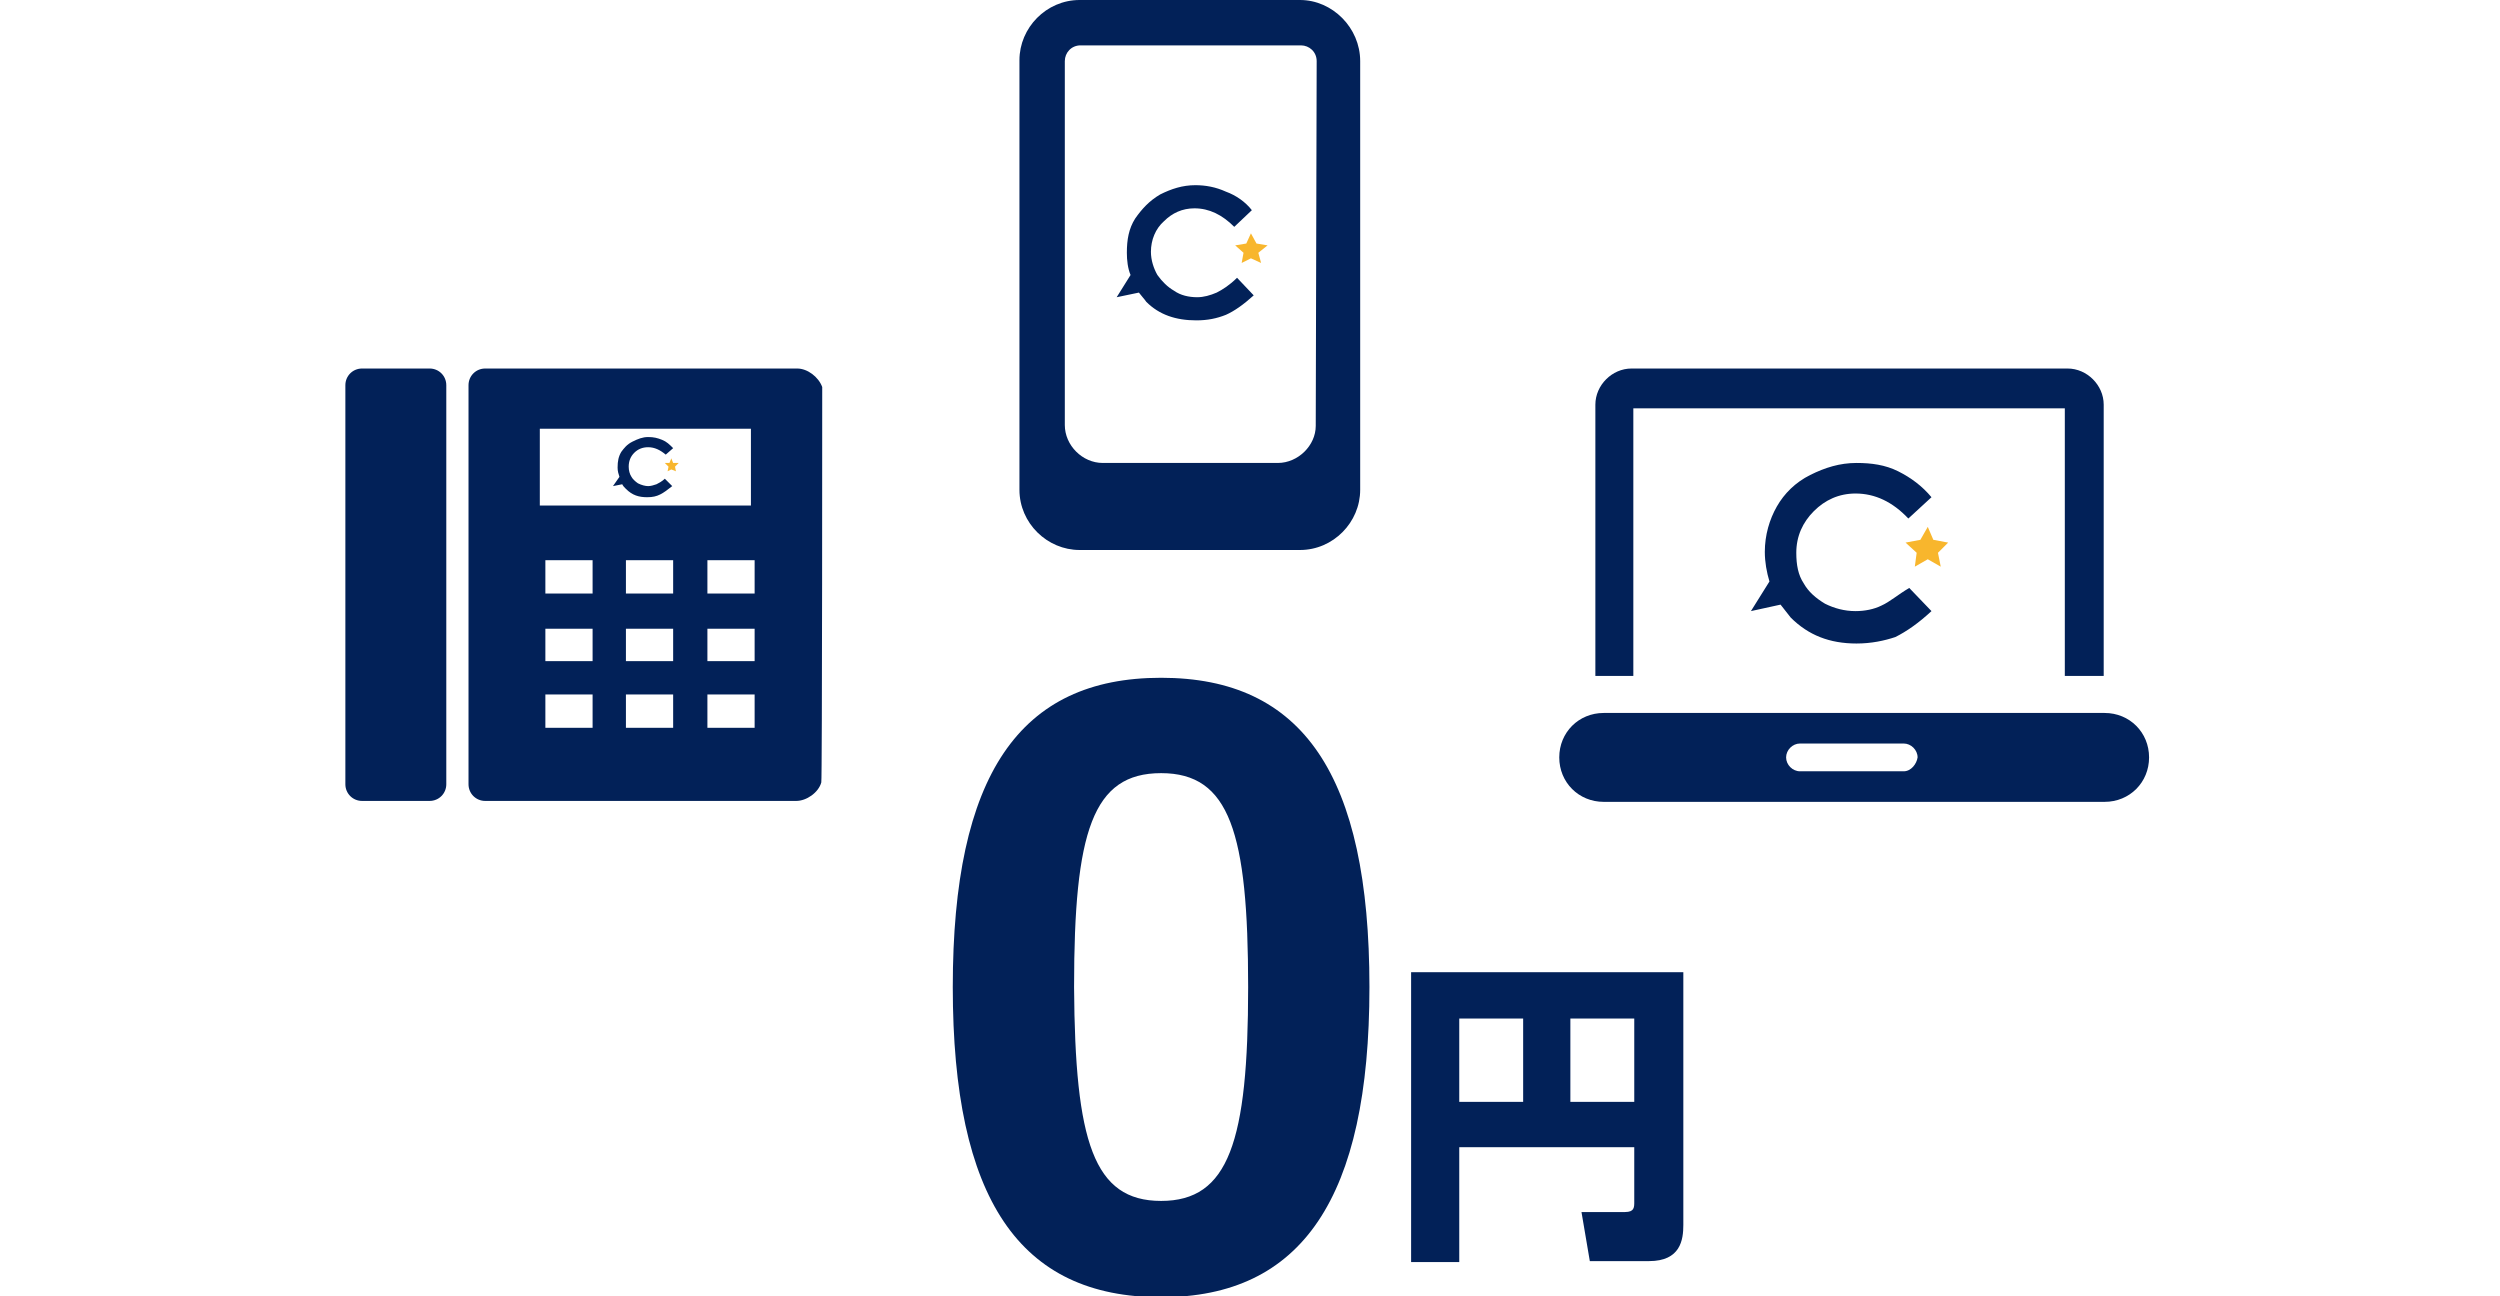
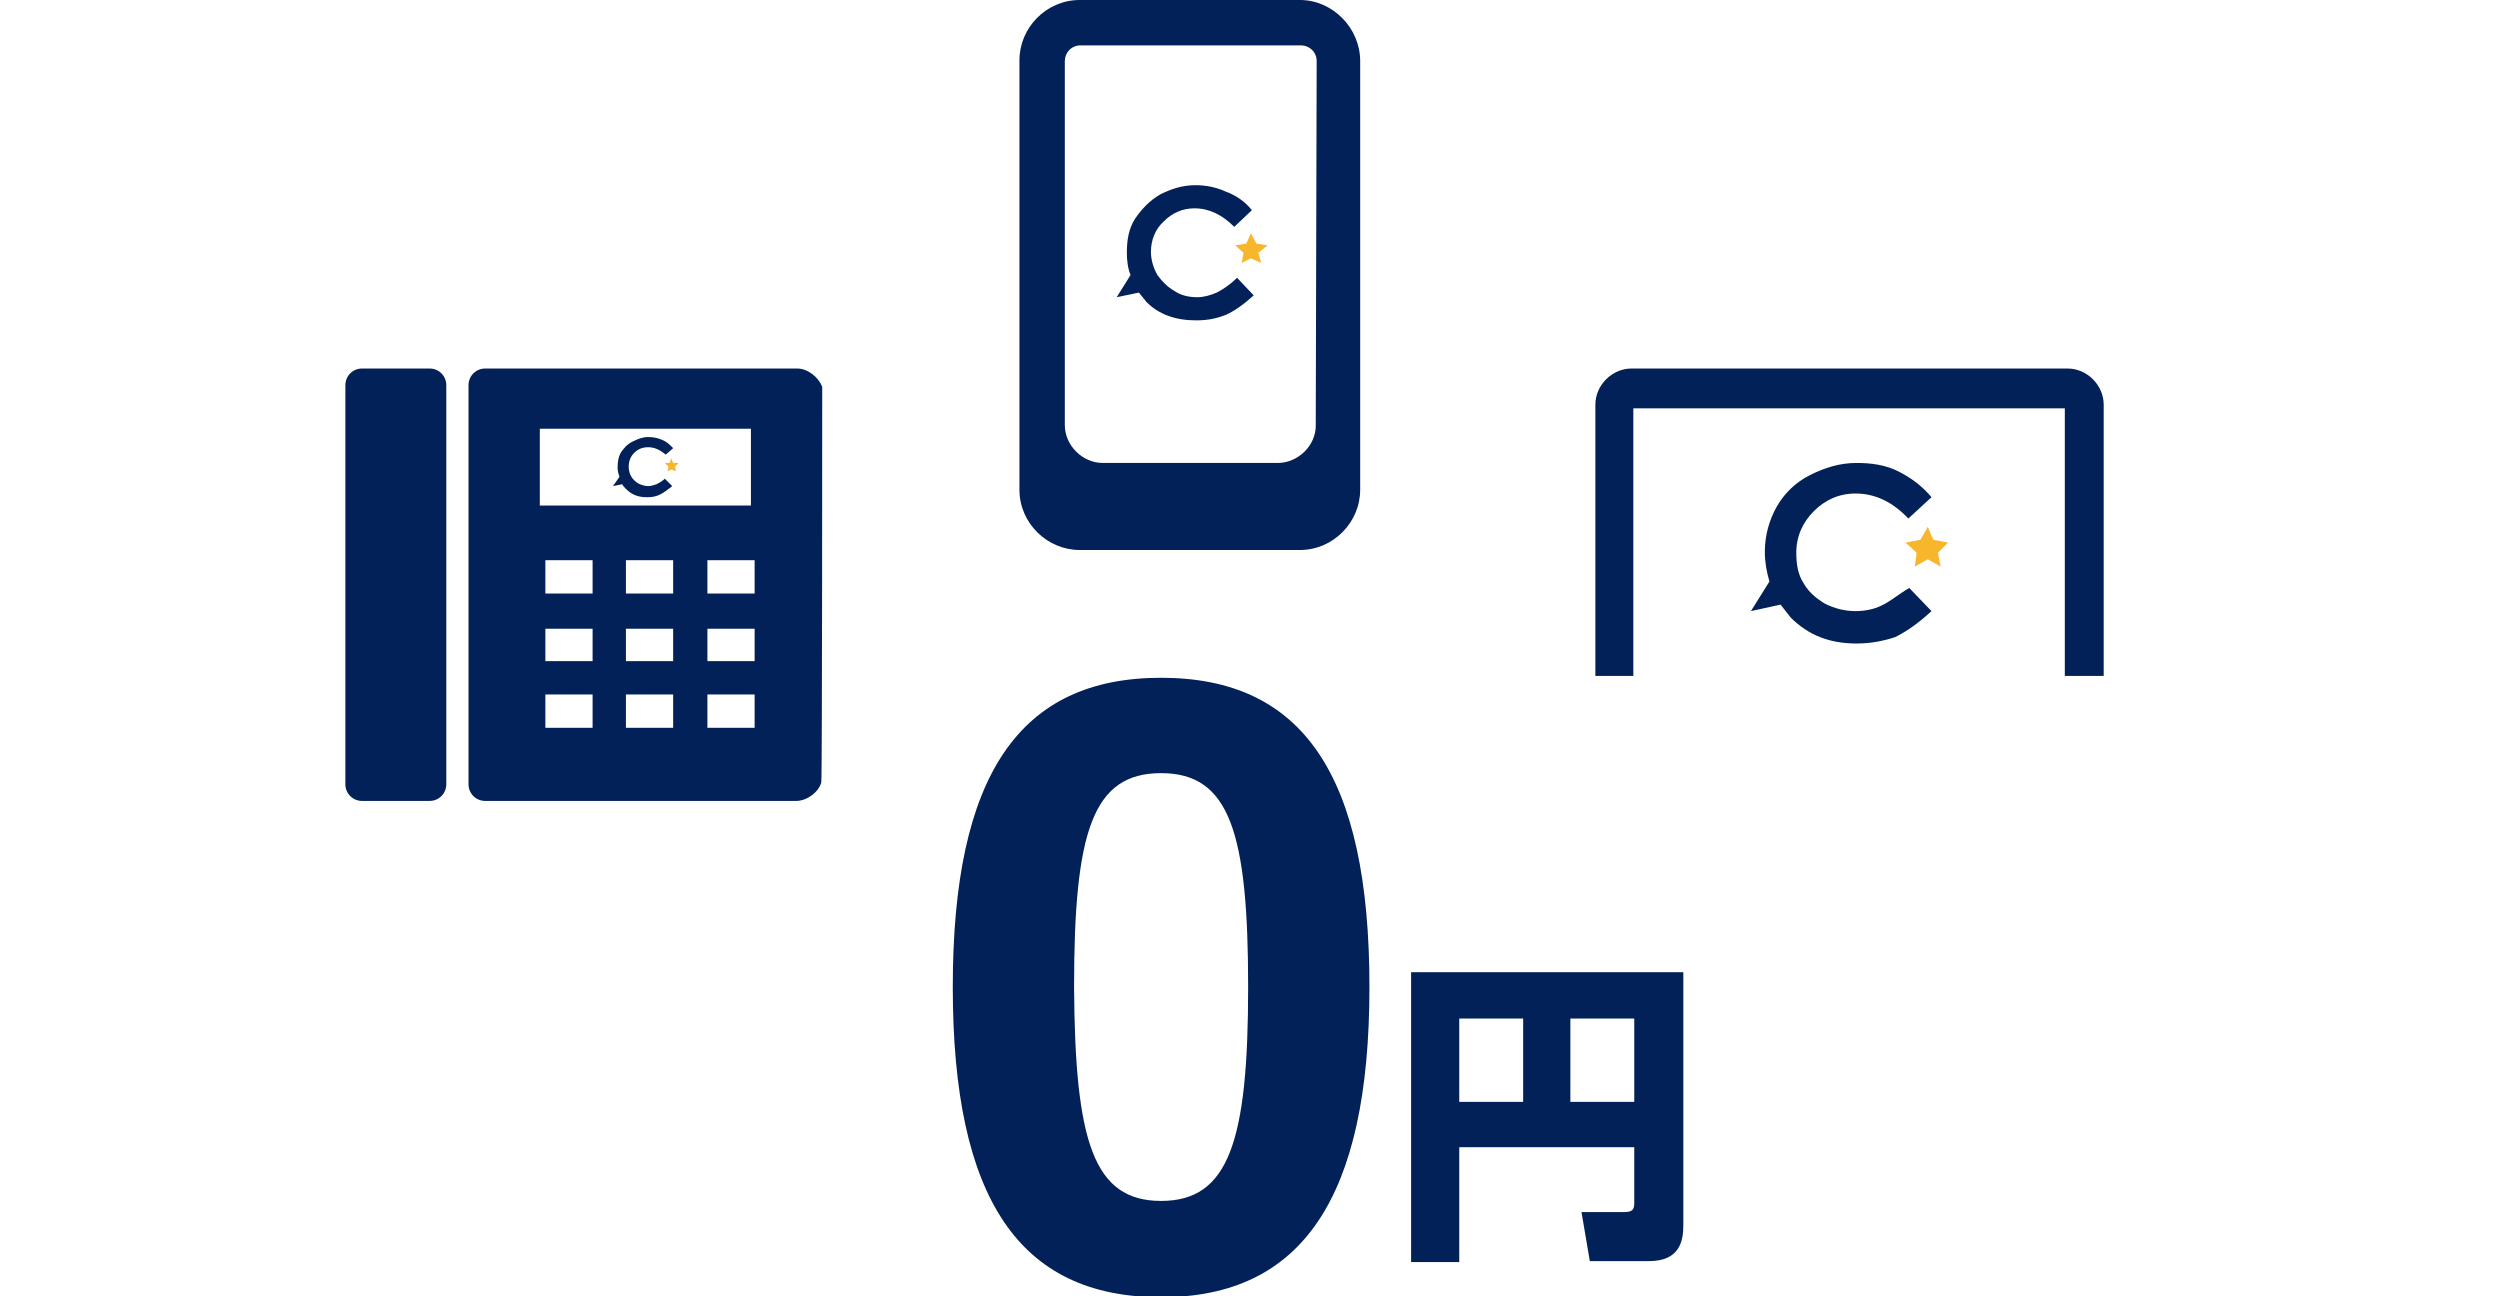
<svg xmlns="http://www.w3.org/2000/svg" version="1.1" id="レイヤー_1" x="0px" y="0px" viewBox="0 0 270 140" style="enable-background:new 0 0 270 140;" xml:space="preserve">
  <style type="text/css">
	.st0{fill:#022158;}
	.st1{fill:#F8B62D;}
</style>
  <g>
    <g>
      <path class="st0" d="M176.5,123.9h-18.9v12.4h-5.2V105h29.4v27.3c0,1.6-0.3,3.9-3.7,3.9h-6.4l-0.9-5.3h4.7c1,0,1-0.5,1-1.1V123.9z     M157.6,119h6.9v-9h-6.9V119z M169.6,119h6.9v-9h-6.9V119z" />
    </g>
    <g>
      <path class="st0" d="M125.4,73.2c15.3,0,22.5,10.5,22.5,33.4c0,22.8-7.3,33.5-22.5,33.5c-15.3,0-22.5-10.6-22.5-33.5    C102.9,83.7,110.1,73.2,125.4,73.2z M125.4,129.7c7.3,0,9.4-6.4,9.4-23.1s-2-23.1-9.4-23.1s-9.4,6.3-9.4,23.1    C116.1,123.3,118.1,129.7,125.4,129.7z" />
    </g>
    <g>
      <g>
        <g>
          <path class="st0" d="M140.4,0h-23.8c-3.6,0-6.5,3-6.5,6.5v46.4c0,3.6,3,6.5,6.5,6.5h23.8c3.6,0,6.5-3,6.5-6.5V6.6      C146.9,3,143.9,0,140.4,0z M142.1,46L142.1,46c0,2.1-1.9,4-4.1,4h-18.9c-2.2,0-4.1-1.9-4.1-4.1V46V6.6c0-0.9,0.7-1.7,1.7-1.7      h23.8c0.9,0,1.7,0.7,1.7,1.7L142.1,46L142.1,46L142.1,46z" />
        </g>
      </g>
      <g>
        <path class="st0" d="M131.4,31.6c-0.7,0.3-1.4,0.5-2.1,0.5c-0.9,0-1.8-0.2-2.5-0.7c-0.7-0.4-1.3-1-1.8-1.7     c-0.4-0.7-0.7-1.6-0.7-2.5c0-1.3,0.5-2.5,1.4-3.3c0.9-0.9,2-1.4,3.3-1.4c1.6,0,3,0.7,4.3,2l1.9-1.8c-0.7-0.9-1.7-1.6-2.8-2     c-1.1-0.5-2.2-0.7-3.3-0.7c-1.4,0-2.6,0.4-3.8,1c-1.2,0.7-2,1.6-2.7,2.6c-0.7,1.1-0.9,2.3-0.9,3.7c0,0.8,0.1,1.7,0.4,2.4     l-1.5,2.4l2.4-0.5c0.3,0.4,0.6,0.7,0.8,1c1.4,1.4,3.2,2,5.4,2c1.2,0,2.2-0.2,3.2-0.6c0.9-0.4,1.9-1.1,3-2.1l-1.8-1.9     C132.8,30.8,132,31.3,131.4,31.6z" />
        <polygon class="st1" points="135.1,25.2 135.7,26.3 136.9,26.5 135.9,27.3 136.2,28.4 135.1,27.9 134.1,28.4 134.3,27.3      133.4,26.5 134.6,26.3    " />
      </g>
    </g>
    <g>
      <g>
        <g>
          <path class="st0" d="M176.6,73h-4.3V43.7c0-2.1,1.8-3.9,3.9-3.9h47.1c2.1,0,3.9,1.8,3.9,3.9V73H223V44.1h-46.6V73H176.6z" />
-           <path class="st0" d="M227.3,77h-11.4h-32.5h-10.2c-2.7,0-4.8,2.1-4.8,4.8s2.1,4.8,4.8,4.8h11.4h32.5h10.2c2.7,0,4.8-2.1,4.8-4.8      S230,77,227.3,77z M205.6,83.3h-11.2c-0.8,0-1.5-0.7-1.5-1.5s0.7-1.5,1.5-1.5h11.2c0.8,0,1.5,0.7,1.5,1.5      C207,82.5,206.4,83.3,205.6,83.3z" />
        </g>
      </g>
      <g>
        <path class="st0" d="M203.2,65.4c-0.8,0.4-1.8,0.6-2.8,0.6c-1.2,0-2.3-0.3-3.3-0.8c-1-0.6-1.8-1.3-2.3-2.2     c-0.6-0.9-0.8-2-0.8-3.3c0-1.8,0.7-3.3,1.9-4.5s2.7-1.9,4.5-1.9c2.1,0,4,0.9,5.7,2.7l2.5-2.3c-1-1.2-2.2-2.1-3.6-2.8     c-1.4-0.7-2.9-0.9-4.5-0.9c-1.8,0-3.4,0.5-5,1.3s-2.8,2-3.6,3.4s-1.3,3.1-1.3,4.9c0,1.1,0.2,2.2,0.5,3.2l-2,3.2l3.2-0.7     c0.4,0.5,0.7,0.9,1.1,1.4c1.9,1.9,4.2,2.8,7.1,2.8c1.6,0,3-0.3,4.2-0.7c1.2-0.6,2.5-1.5,3.9-2.8l-2.4-2.5     C205,64.2,204.1,65,203.2,65.4z" />
        <polygon class="st1" points="208.2,56.9 208.8,58.3 210.4,58.6 209.3,59.7 209.6,61.2 208.2,60.4 206.8,61.2 207,59.7      205.8,58.6 207.4,58.3    " />
      </g>
    </g>
    <g>
      <g>
        <path class="st0" d="M88.8,41.8c-0.4-1.1-1.6-2-2.7-2H52.4c-1,0-1.8,0.8-1.8,1.8v43.1c0,1,0.8,1.8,1.8,1.8H86     c1.1,0,2.4-0.9,2.7-2C88.8,84.4,88.8,41.9,88.8,41.8z M58.3,46.3h22.8v8.3H58.3V46.3z M64,78.6h-5.1V75H64V78.6z M64,71.4h-5.1     v-3.5H64V71.4z M64,64.1h-5.1v-3.6H64V64.1z M72.7,78.6h-5.1V75h5.1V78.6z M72.7,71.4h-5.1v-3.5h5.1V71.4z M72.7,64.1h-5.1v-3.6     h5.1V64.1z M81.5,78.6h-5.1V75h5.1V78.6z M81.5,71.4h-5.1v-3.5h5.1V71.4z M81.5,64.1h-5.1v-3.6h5.1V64.1z" />
        <path class="st0" d="M41.8,86.5h4.6c1,0,1.8-0.8,1.8-1.8V41.6c0-1-0.8-1.8-1.8-1.8h-7.3c-1,0-1.8,0.8-1.8,1.8v24.2v6.4v12.5     c0,1,0.8,1.8,1.8,1.8h1.4L41.8,86.5L41.8,86.5z" />
      </g>
      <g>
        <path class="st0" d="M70.9,52.3c-0.3,0.1-0.6,0.2-0.9,0.2s-0.7-0.1-1.1-0.3c-0.3-0.2-0.6-0.5-0.7-0.7c-0.2-0.3-0.3-0.7-0.3-1.1     c0-0.6,0.2-1.1,0.6-1.5s0.9-0.6,1.5-0.6c0.7,0,1.3,0.3,1.9,0.8l0.8-0.7c-0.4-0.4-0.7-0.7-1.2-0.9s-0.9-0.3-1.5-0.3     s-1.1,0.2-1.7,0.5s-0.9,0.7-1.2,1.1c-0.3,0.5-0.4,1-0.4,1.7c0,0.4,0.1,0.7,0.2,1l-0.7,1l1-0.2c0.1,0.2,0.2,0.3,0.4,0.5     c0.7,0.7,1.4,0.9,2.3,0.9c0.6,0,1-0.1,1.4-0.3s0.8-0.5,1.3-0.9l-0.8-0.8C71.5,52,71.1,52.2,70.9,52.3z" />
        <polygon class="st1" points="72.5,49.5 72.7,50 73.3,50 72.9,50.4 73,50.9 72.5,50.7 72.1,50.9 72.2,50.4 71.8,50 72.3,50    " />
      </g>
    </g>
  </g>
</svg>